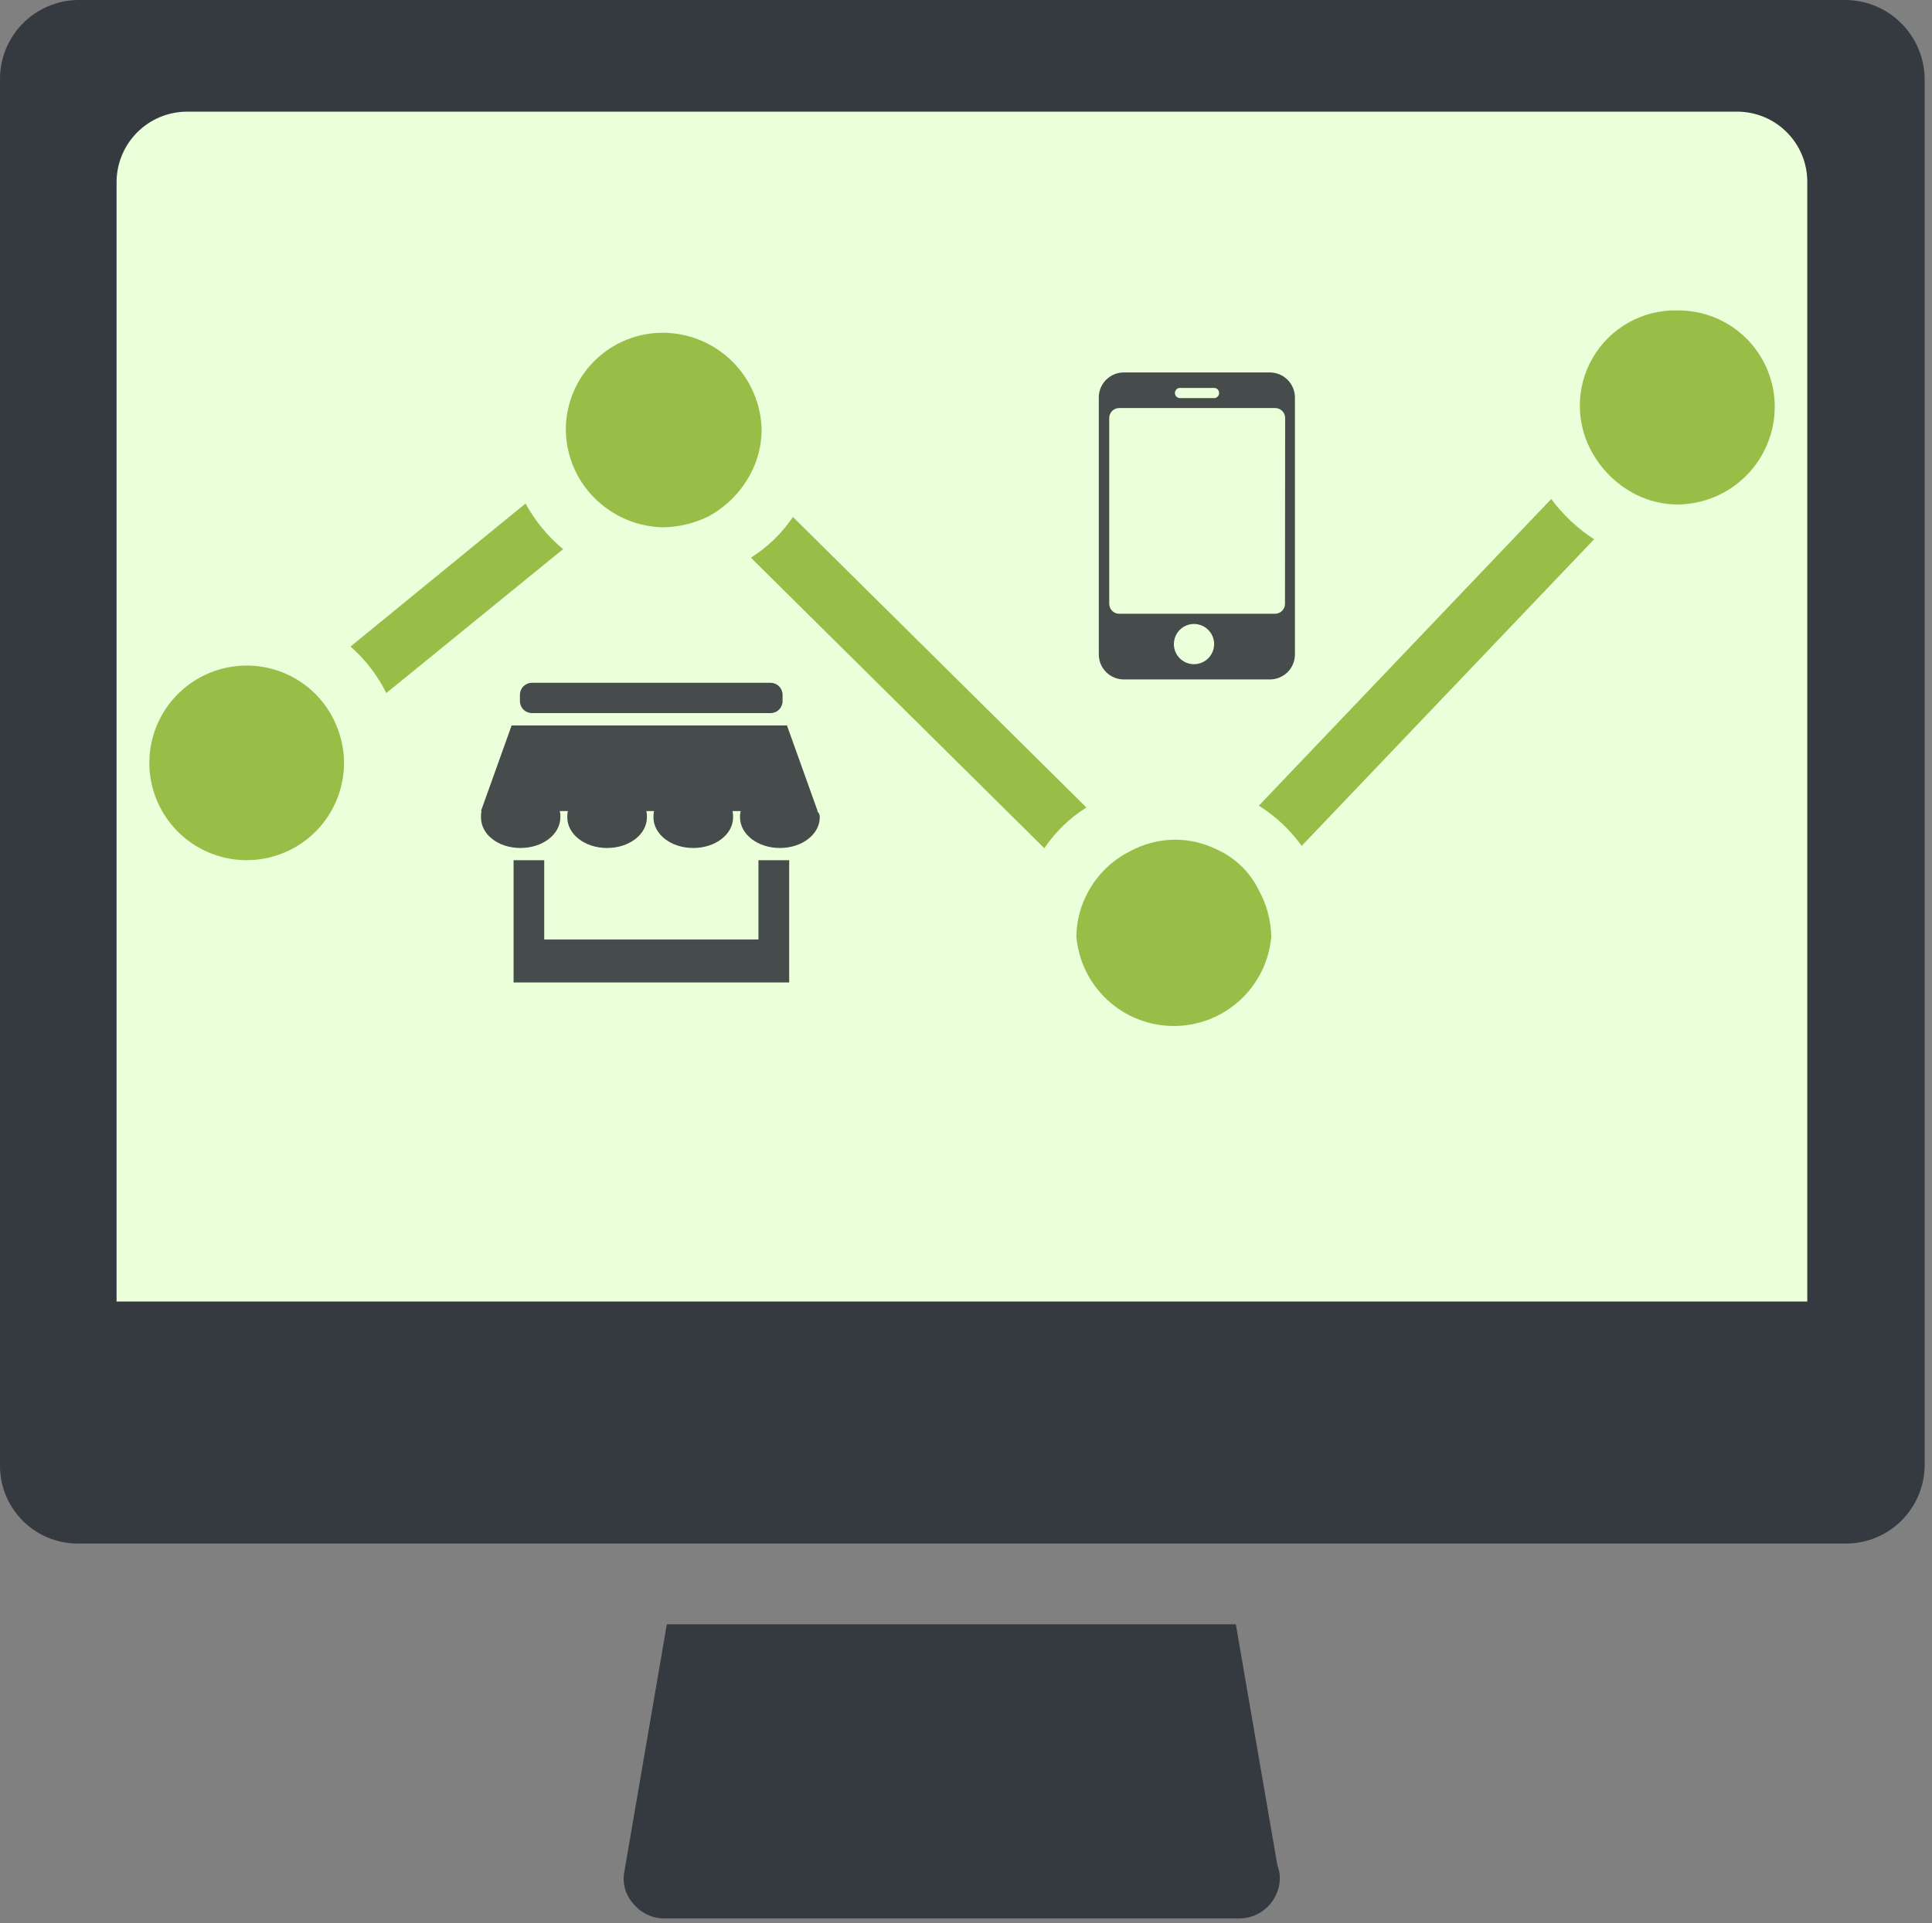
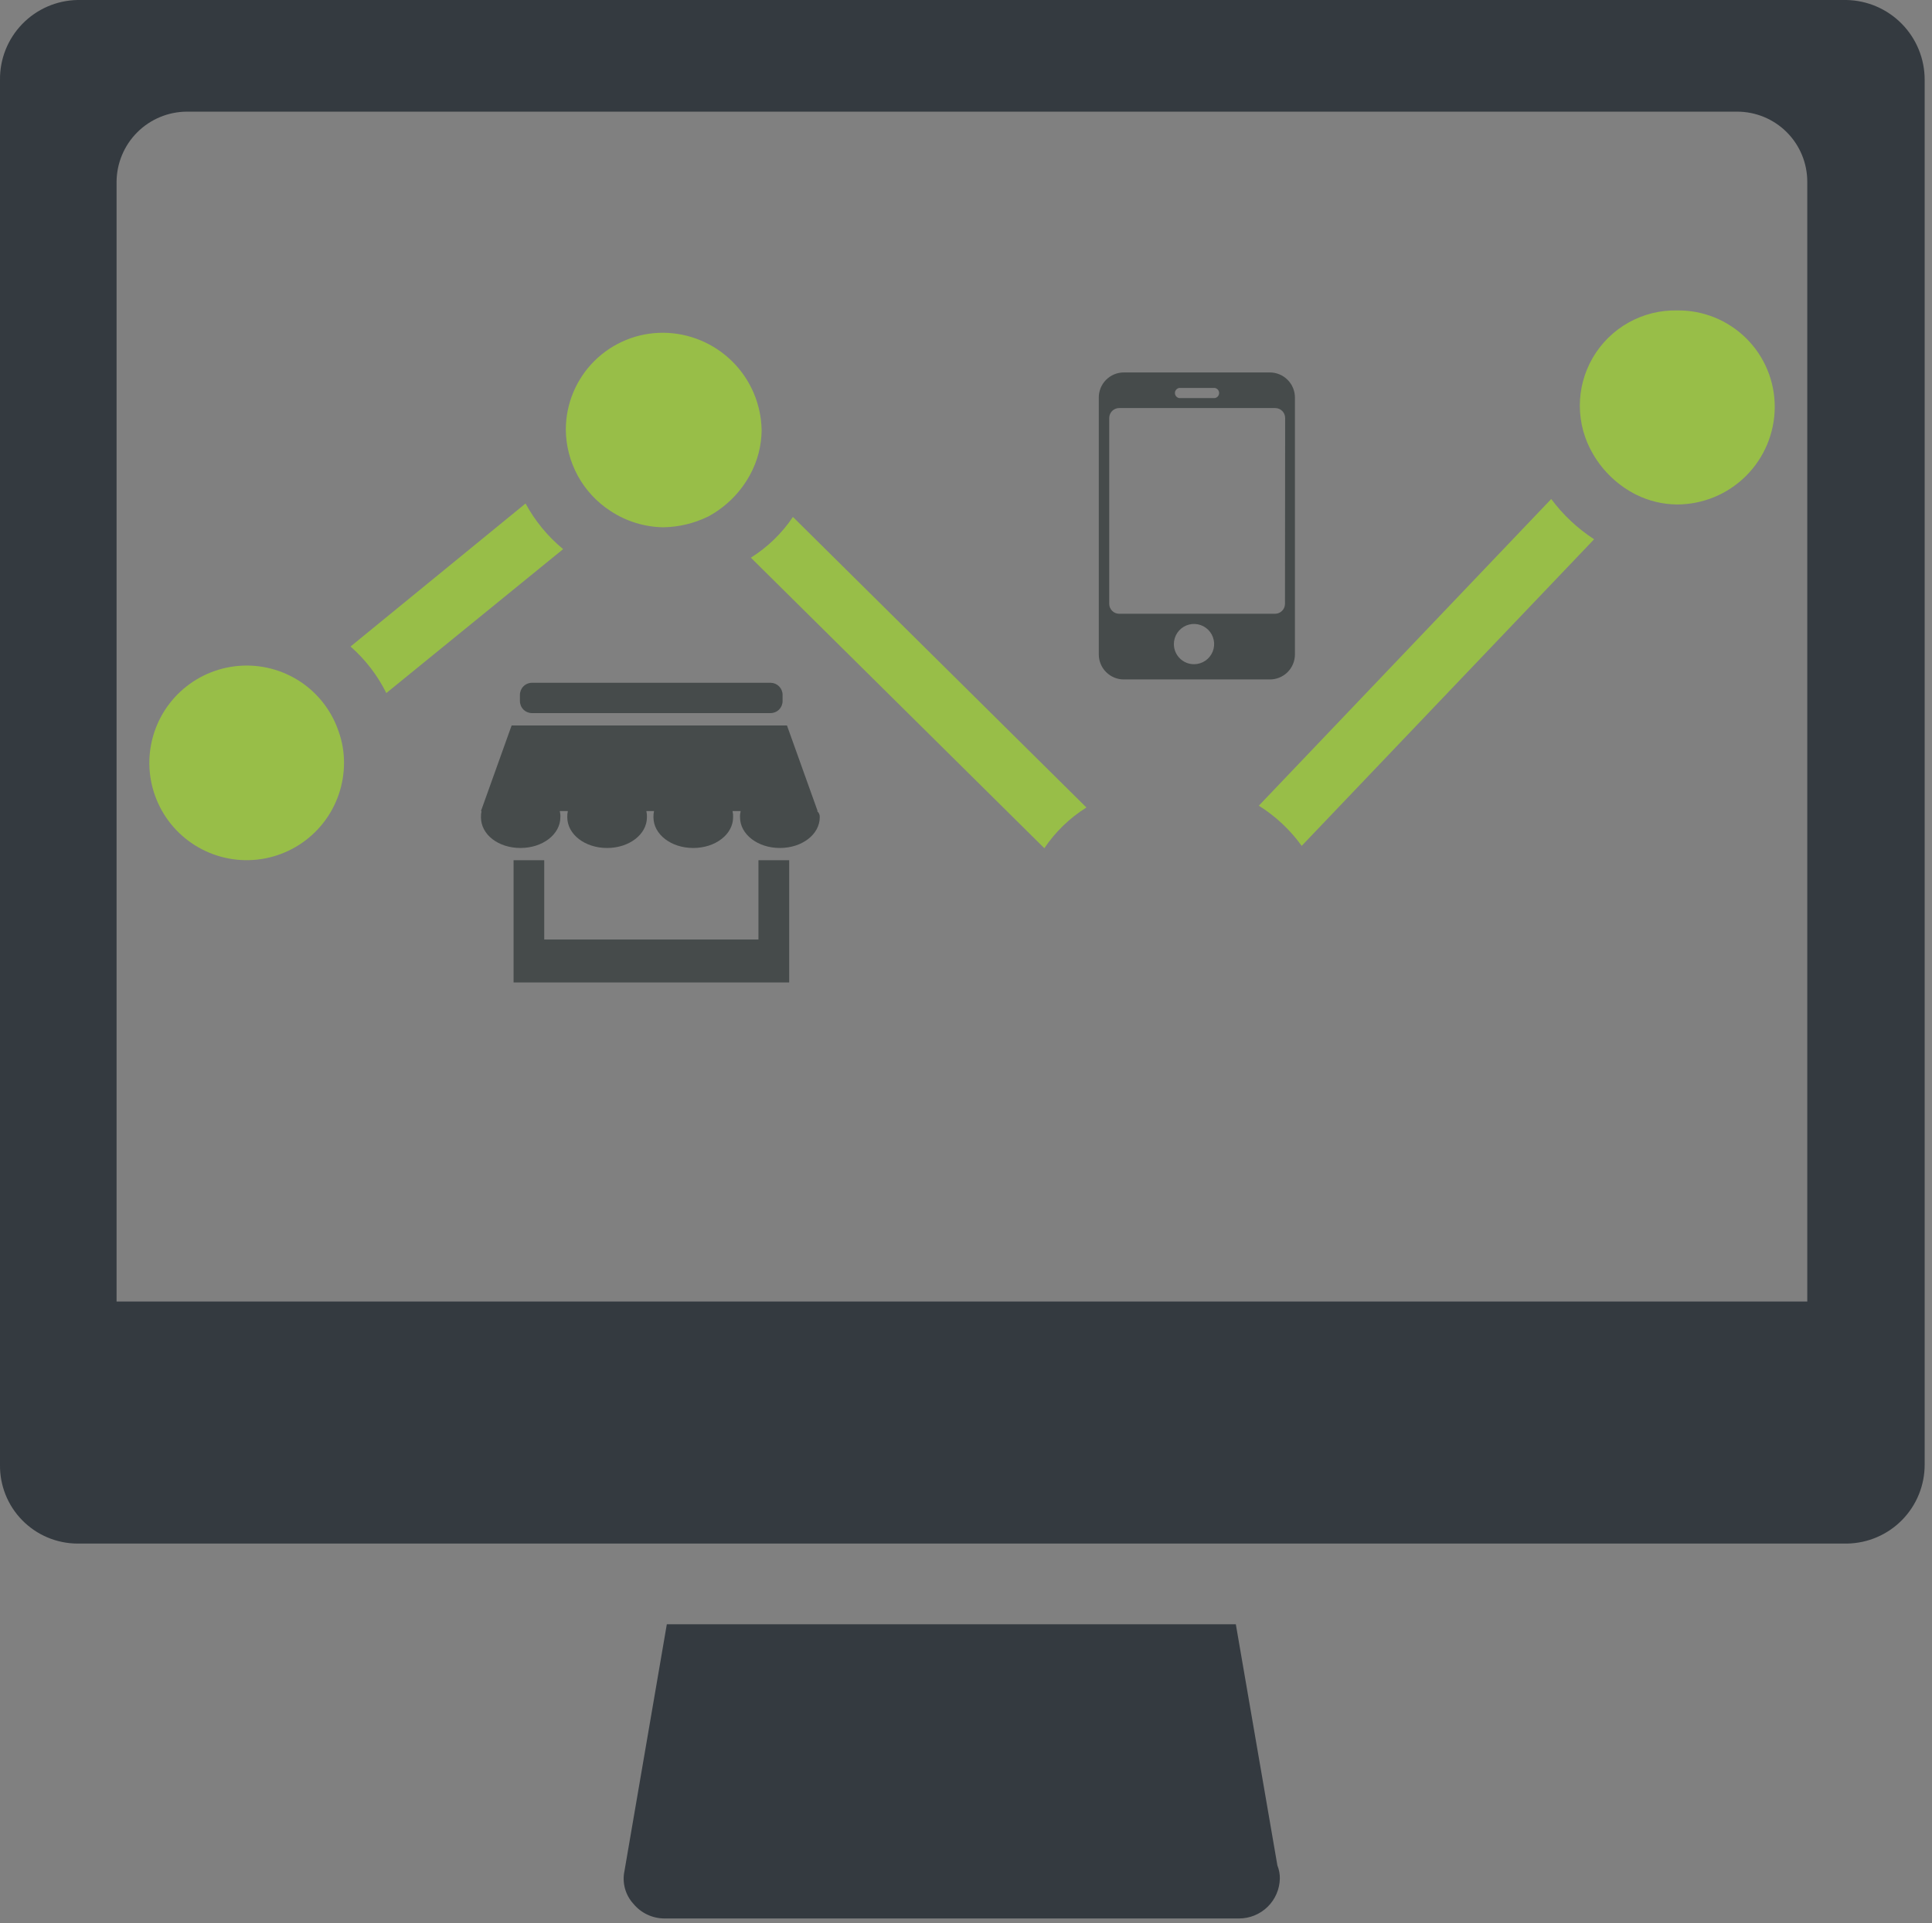
<svg xmlns="http://www.w3.org/2000/svg" width="237" height="236" viewBox="0 0 237 236" fill="none">
  <rect x="0" y="0" width="237" height="236" fill="#808080" stroke="none" />
  <g clip-path="url(#clip0_2_292)">
-     <path d="M9.34 10.57L227.33 7.82V175.36H21.88H9.34V10.57Z" fill="#EBFFDB" />
    <path d="M151.6 199.3H81.8L76.6 229.6C76.453 230.306 76.476 231.037 76.668 231.733C76.859 232.428 77.213 233.068 77.7 233.6C78.162 234.161 78.742 234.613 79.399 234.924C80.056 235.236 80.773 235.398 81.5 235.4H152C153.309 235.4 154.566 234.887 155.501 233.971C156.436 233.055 156.974 231.809 157 230.5C157.007 229.952 156.905 229.408 156.7 228.9L151.6 199.3Z" fill="#343A40" />
    <path d="M226.5 0H9.5C6.944 0.05 4.511 1.108 2.732 2.944C0.952 4.779 -0.03 7.244 4.51459e-07 9.8V179.7C-0.021 180.963 0.209 182.217 0.676 183.391C1.143 184.564 1.839 185.633 2.723 186.535C3.607 187.438 4.661 188.155 5.824 188.647C6.988 189.139 8.237 189.395 9.5 189.4H226.6C229.14 189.355 231.561 188.313 233.339 186.498C235.116 184.682 236.108 182.241 236.1 179.7V9.8C236.106 7.234 235.102 4.768 233.306 2.934C231.511 1.101 229.066 0.047 226.5 0ZM14.3 159.7V22.3C14.316 20.024 15.227 17.846 16.836 16.236C18.446 14.627 20.624 13.716 22.9 13.7H213.1C215.381 13.7 217.568 14.606 219.181 16.219C220.794 17.832 221.7 20.019 221.7 22.3V159.7H14.3Z" fill="#343A40" />
    <path d="M97.27 63.43C95.918 65.438 94.16 67.141 92.11 68.43L128.11 104.08C129.462 102.072 131.22 100.369 133.27 99.08L97.27 63.43Z" fill="#98BE48" />
    <path d="M190.29 61.23L154.42 98.86C156.476 100.148 158.262 101.822 159.68 103.79L195.55 66.17C193.519 64.847 191.738 63.175 190.29 61.23Z" fill="#98BE48" />
    <path d="M64.47 61.78L43 79.33C44.821 80.93 46.312 82.869 47.39 85.04L69.08 67.38C67.198 65.827 65.633 63.925 64.47 61.78Z" fill="#98BE48" />
    <path d="M81.36 40.83C79.795 40.822 78.244 41.123 76.796 41.716C75.348 42.309 74.031 43.181 72.921 44.284C71.811 45.387 70.929 46.698 70.327 48.142C69.724 49.586 69.413 51.135 69.41 52.7C69.422 54.691 69.93 56.647 70.886 58.392C71.843 60.138 73.219 61.618 74.89 62.7C76.812 63.969 79.057 64.663 81.36 64.7C83.264 64.671 85.138 64.223 86.85 63.39C89.03 62.223 90.821 60.443 92 58.27C92.922 56.589 93.413 54.707 93.43 52.79C93.378 49.615 92.086 46.587 89.831 44.352C87.575 42.117 84.535 40.853 81.36 40.83Z" fill="#98BE48" />
-     <path d="M149.26 104.23C147.659 103.438 145.896 103.027 144.11 103.03C142.192 103.048 140.307 103.536 138.62 104.45C136.433 105.552 134.636 107.297 133.47 109.45C132.548 111.131 132.057 113.013 132.04 114.93C132.3 117.922 133.672 120.707 135.885 122.736C138.098 124.766 140.992 125.892 143.995 125.892C146.998 125.892 149.892 124.766 152.105 122.736C154.318 120.707 155.69 117.922 155.95 114.93C155.909 112.934 155.384 110.978 154.42 109.23C153.341 107.009 151.514 105.239 149.26 104.23Z" fill="#98BE48" />
    <path d="M205.75 38.09C203.664 38.043 201.603 38.556 199.782 39.575C197.961 40.593 196.446 42.081 195.393 43.883C194.341 45.685 193.791 47.736 193.799 49.823C193.807 51.91 194.374 53.956 195.44 55.75C196.682 57.874 198.513 59.593 200.71 60.7C202.264 61.473 203.974 61.884 205.71 61.9C208.884 61.9 211.929 60.643 214.178 58.403C216.427 56.163 217.697 53.124 217.71 49.95C217.715 48.383 217.409 46.83 216.809 45.382C216.208 43.934 215.326 42.62 214.213 41.516C213.1 40.413 211.779 39.541 210.326 38.953C208.873 38.365 207.317 38.071 205.75 38.09Z" fill="#98BE48" />
    <path d="M37.27 83.94C35.099 82.365 32.461 81.567 29.78 81.675C27.1 81.783 24.535 82.79 22.497 84.534C20.459 86.278 19.068 88.657 18.547 91.288C18.026 93.919 18.407 96.649 19.627 99.038C20.847 101.426 22.836 103.334 25.273 104.454C27.71 105.575 30.454 105.842 33.061 105.212C35.668 104.583 37.988 103.094 39.646 100.986C41.304 98.877 42.203 96.272 42.2 93.59C42.203 92.281 41.98 90.982 41.54 89.75C40.751 87.419 39.259 85.389 37.27 83.94Z" fill="#98BE48" />
    <path d="M65.26 83.78H94.55C94.937 83.788 95.306 83.947 95.577 84.224C95.848 84.501 96 84.873 96 85.26V86.02C96 86.412 95.844 86.789 95.567 87.067C95.289 87.344 94.912 87.5 94.52 87.5H65.26C64.868 87.5 64.491 87.344 64.213 87.067C63.936 86.789 63.78 86.412 63.78 86.02V85.26C63.78 84.868 63.936 84.491 64.213 84.213C64.491 83.936 64.868 83.78 65.26 83.78Z" fill="#464B4B" />
    <path d="M100.56 100.28C100.56 102.38 98.39 104.05 95.67 104.05C92.95 104.05 90.78 102.38 90.78 100.28C90.769 100.024 90.796 99.768 90.86 99.52H89.86C89.919 99.769 89.943 100.025 89.93 100.28C89.93 102.38 87.76 104.05 85.04 104.05C82.32 104.05 80.16 102.38 80.16 100.28C80.151 100.025 80.174 99.769 80.23 99.52H79.29C79.349 99.769 79.373 100.025 79.36 100.28C79.36 102.38 77.19 104.05 74.47 104.05C71.75 104.05 69.59 102.38 69.59 100.28C69.581 100.025 69.604 99.769 69.66 99.52H68.66C68.728 99.767 68.755 100.024 68.74 100.28C68.74 102.38 66.56 104.05 63.85 104.05C61.14 104.05 59 102.42 59 100.28C58.991 100.025 59.014 99.769 59.07 99.52H59L62.76 89.02H96.54L100.3 99.52H100.23C100.342 99.611 100.43 99.728 100.488 99.86C100.545 99.992 100.57 100.136 100.56 100.28Z" fill="#464B4B" />
    <path d="M93 120.55H63V105.55H66.76V115.28H93.04V105.55H96.81V120.55H93Z" fill="#464B4B" />
    <path d="M155.75 83.37H137.88C137.473 83.373 137.07 83.294 136.694 83.14C136.318 82.986 135.977 82.758 135.689 82.471C135.402 82.183 135.174 81.842 135.02 81.466C134.865 81.09 134.787 80.686 134.79 80.28V48.82C134.783 48.411 134.858 48.005 135.011 47.625C135.164 47.245 135.39 46.9 135.678 46.61C135.966 46.319 136.309 46.089 136.687 45.932C137.065 45.776 137.471 45.697 137.88 45.7H155.75C156.157 45.697 156.56 45.775 156.937 45.93C157.314 46.084 157.656 46.311 157.944 46.599C158.233 46.886 158.461 47.227 158.616 47.604C158.772 47.98 158.851 48.383 158.85 48.79V80.28C158.853 80.687 158.774 81.091 158.619 81.468C158.464 81.845 158.236 82.187 157.947 82.475C157.659 82.762 157.316 82.989 156.939 83.143C156.561 83.297 156.157 83.374 155.75 83.37ZM146.51 81.5C146.997 81.492 147.47 81.341 147.871 81.064C148.272 80.788 148.582 80.4 148.763 79.948C148.944 79.496 148.987 79.001 148.888 78.524C148.788 78.048 148.549 77.611 148.202 77.27C147.855 76.928 147.415 76.697 146.937 76.605C146.459 76.513 145.965 76.564 145.516 76.752C145.067 76.94 144.683 77.257 144.414 77.662C144.144 78.067 144 78.543 144 79.03C144 79.358 144.065 79.682 144.192 79.985C144.318 80.287 144.504 80.561 144.737 80.791C144.971 81.021 145.248 81.202 145.552 81.324C145.857 81.445 146.182 81.505 146.51 81.5ZM149 47.6H144.68C144.528 47.619 144.388 47.693 144.287 47.809C144.185 47.923 144.129 48.072 144.129 48.225C144.129 48.378 144.185 48.526 144.287 48.642C144.388 48.757 144.528 48.831 144.68 48.85H149C149.152 48.831 149.292 48.757 149.393 48.642C149.495 48.526 149.551 48.378 149.551 48.225C149.551 48.072 149.495 47.923 149.393 47.809C149.292 47.693 149.152 47.619 149 47.6ZM157.65 51.29C157.65 50.966 157.521 50.656 157.293 50.427C157.064 50.199 156.754 50.07 156.43 50.07H137.29C136.966 50.07 136.656 50.199 136.427 50.427C136.198 50.656 136.07 50.966 136.07 51.29V74.1C136.073 74.422 136.202 74.73 136.431 74.956C136.659 75.183 136.968 75.31 137.29 75.31H156.41C156.732 75.31 157.041 75.183 157.269 74.956C157.498 74.73 157.627 74.422 157.63 74.1L157.65 51.29Z" fill="#464B4B" />
  </g>
  <defs>
    <clipPath id="clip0_2_292">
      <rect width="236.1" height="235.4" fill="white" />
    </clipPath>
  </defs>
</svg>